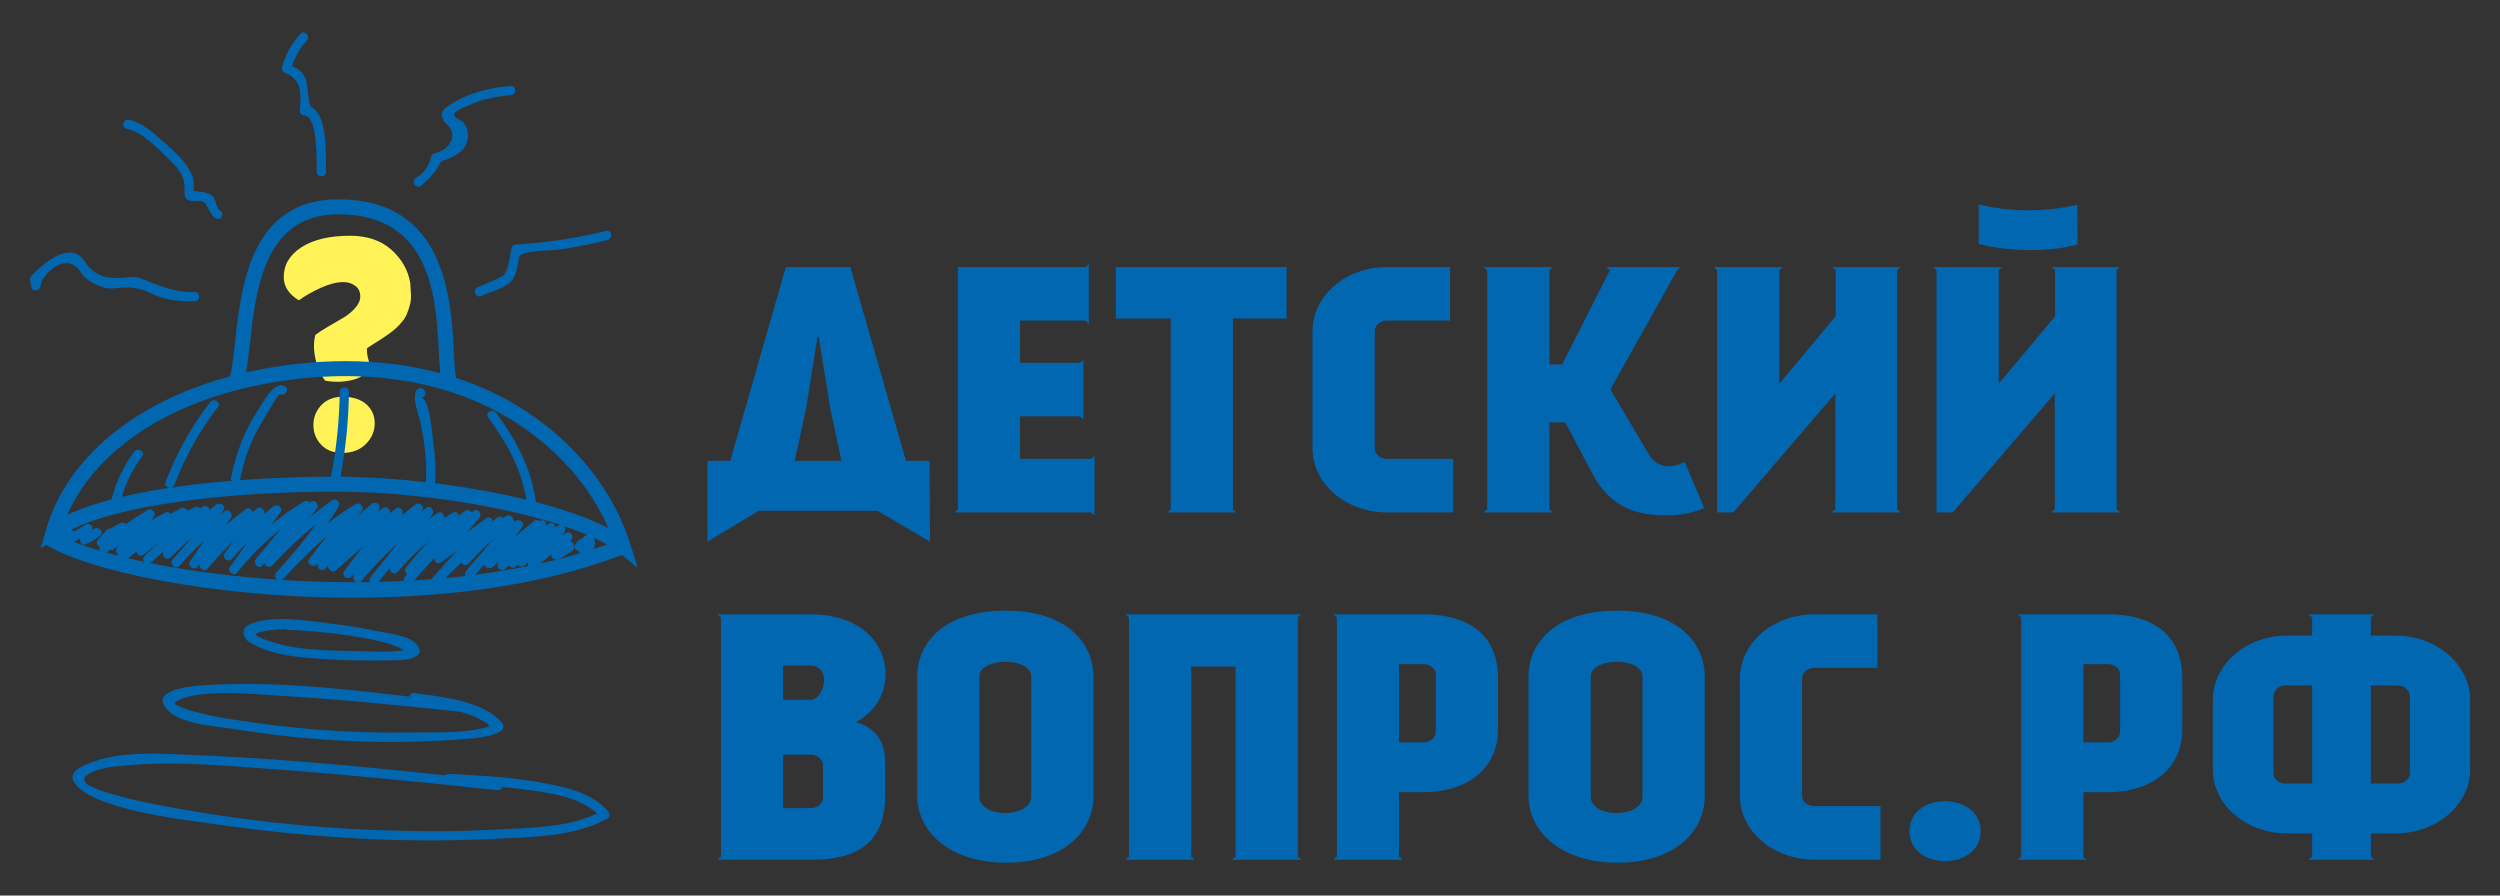
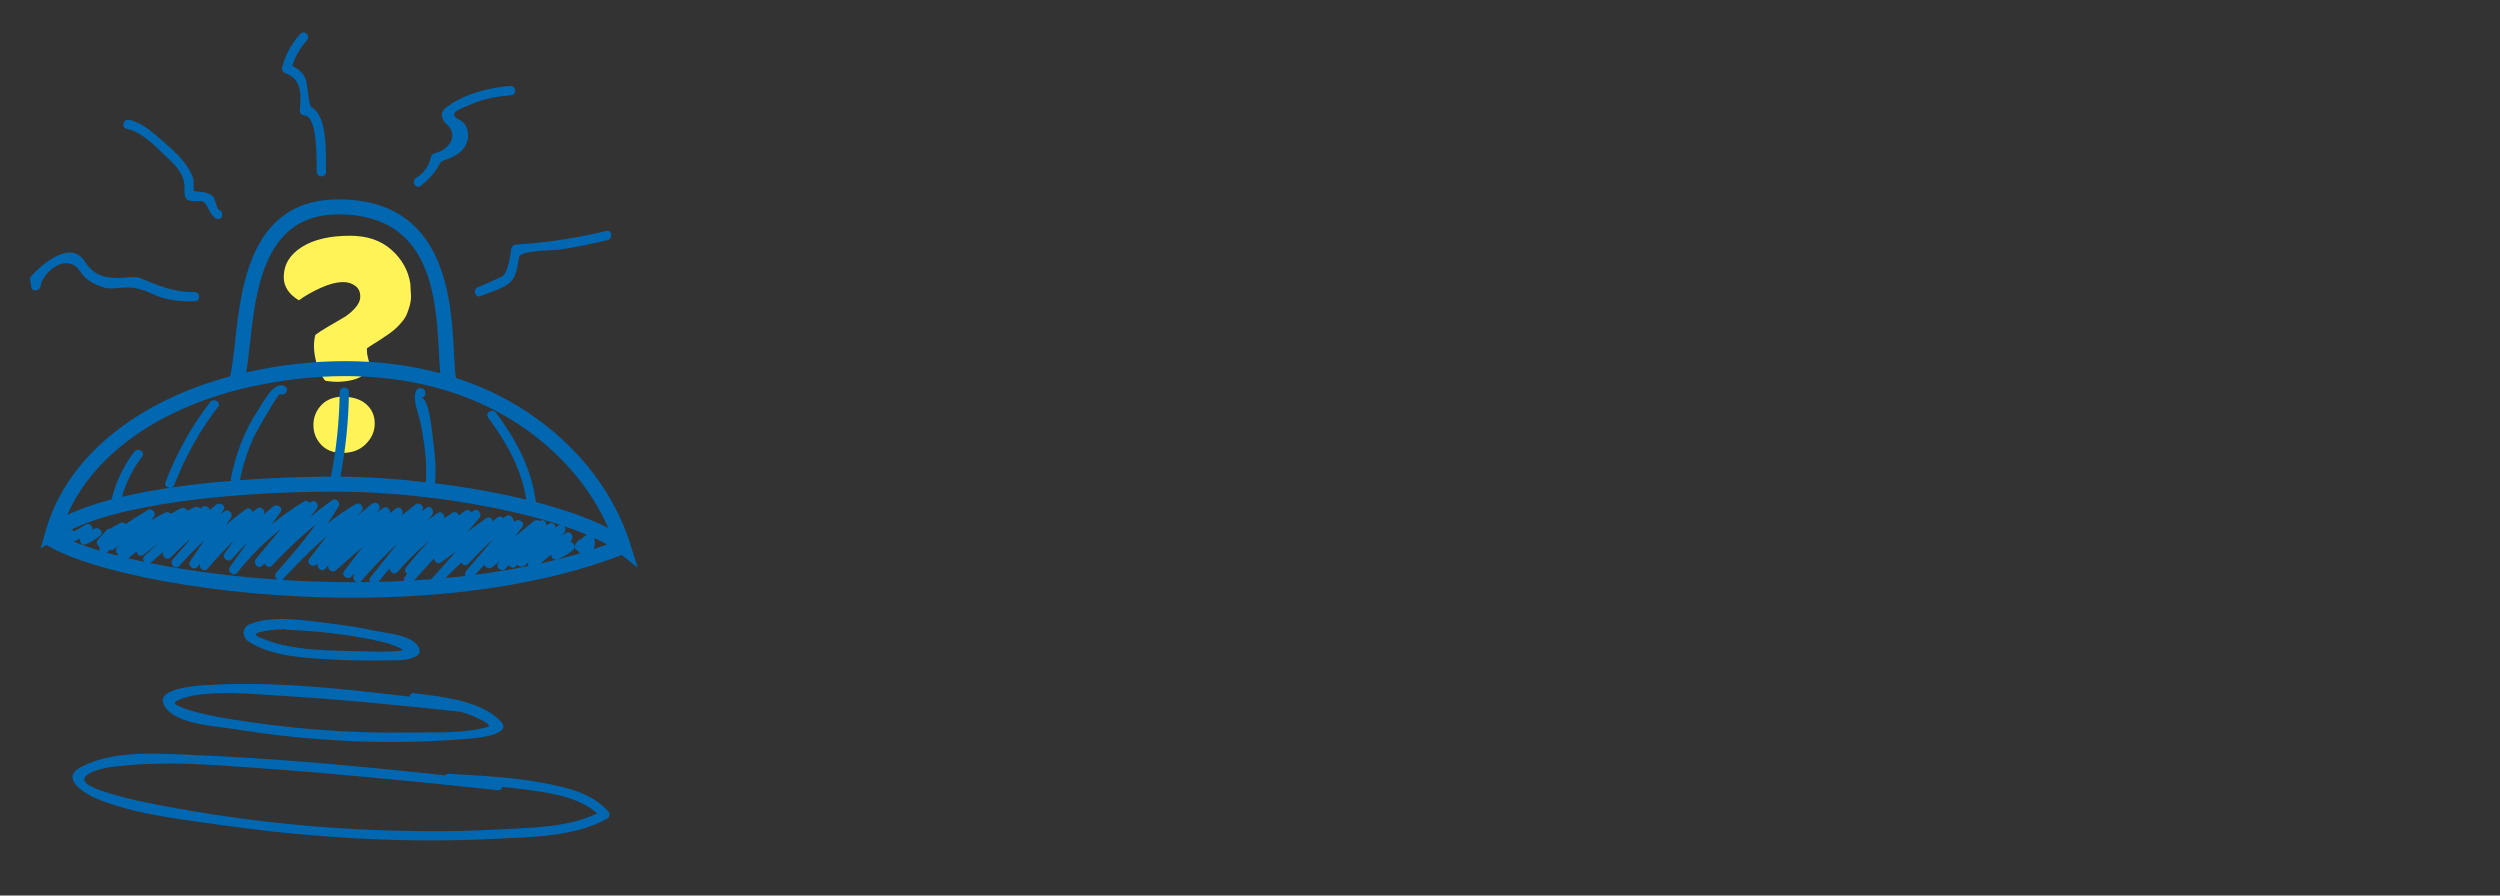
<svg xmlns="http://www.w3.org/2000/svg" width="134" height="48" viewBox="0 0 134 48" fill="none">
  <rect x="0" y="0" width="134" height="48" fill="#333333" stroke="none" />
  <path fill-rule="evenodd" clip-rule="evenodd" d="M16.168 13.246C15.529 13.653 15.209 14.189 15.209 14.852C15.209 15.357 15.479 15.772 16.02 16.097C16.345 15.859 16.735 15.636 17.188 15.43C17.642 15.223 18.049 15.12 18.409 15.12C18.646 15.12 18.855 15.186 19.037 15.317C19.218 15.447 19.31 15.638 19.31 15.888C19.31 16.103 19.215 16.314 19.028 16.52C18.84 16.726 18.63 16.898 18.396 17.035C18.162 17.171 17.891 17.33 17.582 17.51C17.273 17.69 17.047 17.838 16.902 17.954C16.804 18.326 16.805 18.749 16.906 19.223C17.007 19.697 17.182 20.09 17.43 20.404C17.893 20.492 18.364 20.483 18.844 20.378C19.324 20.274 19.659 20.027 19.85 19.637C19.833 19.579 19.811 19.503 19.785 19.411C19.759 19.317 19.741 19.253 19.733 19.218C19.724 19.183 19.712 19.133 19.698 19.066C19.683 18.999 19.674 18.937 19.672 18.878C19.668 18.82 19.667 18.751 19.667 18.669C19.725 18.629 19.812 18.571 19.928 18.495C20.116 18.379 20.282 18.274 20.425 18.182C20.569 18.089 20.718 17.988 20.871 17.878C21.024 17.768 21.152 17.663 21.256 17.564C21.358 17.466 21.463 17.352 21.57 17.221C21.676 17.091 21.756 16.96 21.809 16.83C21.862 16.7 21.914 16.548 21.963 16.373C22.013 16.2 22.035 16.019 22.029 15.83C22.023 15.642 22.01 15.426 21.991 15.183C21.876 14.482 21.537 13.881 20.975 13.384C20.413 12.885 19.676 12.636 18.764 12.636C17.673 12.636 16.808 12.839 16.168 13.246ZM17.185 21.755C16.927 22.05 16.799 22.393 16.799 22.784C16.799 23.188 16.936 23.537 17.209 23.832C17.484 24.128 17.866 24.276 18.357 24.276C18.878 24.276 19.297 24.116 19.612 23.797C19.928 23.479 20.085 23.112 20.085 22.697C20.085 22.276 19.932 21.931 19.626 21.662C19.32 21.393 18.874 21.259 18.291 21.259C17.81 21.294 17.441 21.459 17.185 21.755Z" fill="#FFF358" />
  <path d="M18.246 25.549C19.685 25.561 21.253 25.664 22.828 25.844C22.898 24.775 22.755 23.734 22.543 22.683C22.451 22.223 22.114 21.445 22.283 20.99C22.319 20.892 22.407 20.797 22.522 20.807C22.537 20.809 22.551 20.81 22.566 20.811C22.882 20.838 22.885 21.335 22.566 21.307C23.021 21.346 23.167 23.269 23.221 23.665C23.324 24.415 23.376 25.148 23.32 25.903C25.005 26.113 26.684 26.411 28.211 26.782C27.934 25.093 27.191 23.788 26.166 22.378C25.978 22.118 26.408 21.871 26.594 22.127C27.711 23.665 28.462 25.061 28.728 26.912C30.251 27.309 31.598 27.78 32.608 28.31C31.284 25.273 28.573 22.727 25.159 21.368C23.142 20.566 20.901 20.159 18.497 20.159C16.905 20.159 15.259 20.339 13.604 20.693C8.704 21.742 5.053 24.285 3.607 27.596C4.303 27.272 5.11 26.999 5.981 26.769C6.207 25.843 6.612 24.986 7.191 24.218C7.381 23.966 7.813 24.213 7.619 24.468C7.121 25.13 6.758 25.851 6.532 26.632C8.388 26.192 10.481 25.929 12.402 25.773C12.378 25.726 12.369 25.67 12.382 25.607C12.635 24.359 13.081 23.128 13.786 22.06C14.039 21.677 14.653 20.396 15.257 20.696C15.543 20.838 15.291 21.266 15.006 21.124C14.915 21.078 13.717 23.168 13.607 23.411C13.267 24.163 13.024 24.928 12.86 25.737C14.896 25.586 16.693 25.552 17.742 25.548C18.035 24.049 18.189 22.542 18.208 21.013C18.213 20.694 18.708 20.693 18.704 21.013C18.685 22.542 18.532 24.051 18.246 25.549ZM24.059 41.975C25.513 42.055 26.965 42.151 28.407 42.352C29.734 42.537 31.316 42.791 32.25 43.836C32.267 43.706 32.283 43.576 32.3 43.446C30.63 44.401 28.346 44.362 26.479 44.468C24.529 44.578 22.573 44.569 20.621 44.507C16.421 44.373 12.224 43.889 8.103 43.069C7.182 42.886 6.27 42.668 5.383 42.362C5.077 42.257 3.747 41.798 5.149 41.299C5.727 41.094 6.379 41.063 6.982 41.01C9.112 40.82 11.285 40.986 13.411 41.136C17.843 41.447 22.268 41.88 26.684 42.355C27.002 42.389 26.998 41.893 26.684 41.859C21.346 41.285 15.979 40.7 10.613 40.48C8.651 40.399 6.104 40.162 4.308 41.13C3.137 41.76 4.714 42.627 5.251 42.84C7.407 43.698 9.929 43.942 12.211 44.268C14.566 44.604 16.937 44.817 19.312 44.946C21.699 45.075 24.092 45.081 26.479 44.963C28.415 44.868 30.819 44.864 32.55 43.874C32.695 43.791 32.706 43.602 32.6 43.485C31.751 42.535 30.488 42.235 29.283 41.997C27.569 41.659 25.8 41.574 24.059 41.479C23.739 41.461 23.741 41.958 24.059 41.975ZM15.431 33.76C16.961 33.815 18.472 33.988 19.973 34.289C20.229 34.343 20.485 34.402 20.739 34.466C20.802 34.481 21.798 34.833 21.551 34.866C20.711 34.977 19.823 34.911 18.977 34.897C17.292 34.867 15.42 34.847 13.861 34.139C13.201 33.839 15.007 33.725 15.192 33.726C15.986 33.726 16.782 33.813 17.571 33.893C17.889 33.925 17.885 33.429 17.571 33.397C16.276 33.265 14.656 32.95 13.404 33.45C12.921 33.643 12.971 34.177 13.38 34.426C14.624 35.186 16.249 35.254 17.669 35.344C18.712 35.41 19.762 35.41 20.807 35.398C21.313 35.391 21.938 35.423 22.377 35.13C22.477 35.063 22.512 34.966 22.491 34.849C22.349 34.055 20.718 33.946 20.104 33.811C18.573 33.474 16.997 33.321 15.431 33.264C15.112 33.253 15.113 33.749 15.431 33.76ZM22.187 37.646C22.992 37.752 23.776 37.905 24.56 38.114C24.793 38.179 25.025 38.253 25.253 38.334C24.945 38.23 26.607 38.841 26.115 38.975C24.792 39.334 23.193 39.239 21.832 39.263C18.607 39.317 15.37 39.039 12.189 38.519C11.537 38.412 10.893 38.272 10.256 38.097C9.983 38.021 9.72 37.919 9.466 37.791C9.033 37.58 10.274 37.3 10.217 37.31C11.732 37.02 13.374 37.189 14.901 37.282C18.217 37.483 21.529 37.811 24.832 38.167C25.151 38.202 25.147 37.705 24.832 37.671C20.279 37.18 15.489 36.417 10.905 36.732C10.563 36.755 8.454 36.893 8.748 37.689C9.168 38.825 11.533 38.911 12.492 39.068C16.637 39.745 20.904 39.955 25.09 39.597C25.297 39.58 27.535 39.424 26.856 38.681C25.813 37.538 23.619 37.339 22.187 37.151C21.871 37.109 21.875 37.605 22.187 37.646ZM32.498 12.377C30.893 12.766 29.272 13.011 27.624 13.114C27.509 13.121 27.431 13.223 27.41 13.327C27.335 13.695 27.247 14.649 26.895 14.824C26.473 15.035 26.03 15.212 25.599 15.405C25.308 15.537 25.493 15.997 25.785 15.866C26.245 15.659 26.913 15.494 27.301 15.171C27.708 14.832 27.724 14.267 27.824 13.774C27.896 13.419 29.637 13.424 29.953 13.381C30.832 13.261 31.7 13.078 32.561 12.869C32.868 12.794 32.809 12.302 32.498 12.377ZM2.173 15.331C2.261 14.617 3.6 13.463 4.294 14.546C4.606 15.032 5.081 15.264 5.609 15.421C5.859 15.494 6.137 15.451 6.388 15.429C7.129 15.363 7.528 15.454 8.203 15.77C8.901 16.097 9.676 16.167 10.434 16.152C10.754 16.147 10.755 15.65 10.434 15.656C9.321 15.678 8.51 15.309 7.513 14.906C7.284 14.813 6.981 14.861 6.746 14.879C5.809 14.953 5.088 14.867 4.538 14.007C3.787 12.835 2.255 14.153 1.672 14.801C1.599 14.883 1.573 15.003 1.634 15.101C1.648 15.178 1.663 15.254 1.677 15.331C1.638 15.648 2.135 15.643 2.173 15.331ZM6.79 6.902C7.663 7.088 8.39 7.91 9.02 8.499C9.458 8.91 9.869 9.355 9.891 9.998C9.899 10.202 9.863 10.371 9.934 10.565C10.049 10.881 10.57 10.747 10.805 10.782C11.143 10.831 11.208 11.56 11.613 11.722C11.909 11.841 12.037 11.361 11.744 11.244C11.613 11.191 11.552 10.71 11.442 10.567C11.322 10.407 11.118 10.357 10.937 10.303C10.885 10.288 10.38 10.268 10.379 10.216C10.376 9.936 10.411 9.655 10.293 9.39C9.945 8.611 9.303 8.066 8.668 7.516C8.153 7.069 7.604 6.569 6.922 6.424C6.61 6.358 6.477 6.836 6.79 6.902ZM16.099 1.815C15.614 2.359 15.311 2.909 15.119 3.614C15.082 3.752 15.165 3.873 15.292 3.919C16.242 4.262 16.124 5.185 16.068 5.942C16.058 6.083 16.189 6.18 16.317 6.189C17.053 6.242 16.957 8.684 16.977 9.212C16.988 9.531 17.484 9.532 17.473 9.212C17.441 8.344 17.604 6.274 16.703 5.746C16.515 5.636 16.511 4.54 16.373 4.211C16.192 3.783 15.831 3.587 15.424 3.441C15.482 3.542 15.539 3.644 15.597 3.745C15.766 3.126 16.019 2.649 16.449 2.166C16.661 1.928 16.311 1.576 16.099 1.815ZM27.343 4.608C26.128 4.708 24.849 5.039 23.868 5.796C23.75 5.887 23.634 6.107 23.697 6.257C23.732 6.342 23.776 6.51 23.865 6.582C24.625 7.191 24.144 8.003 23.311 8.213C23.193 8.243 23.124 8.304 23.096 8.425C22.986 8.919 22.71 9.296 22.268 9.556C22.022 9.759 22.315 10.159 22.562 9.956C22.919 9.661 23.19 9.399 23.442 9.002C23.537 8.852 23.583 8.668 23.776 8.603C24.368 8.407 24.982 8.103 25.079 7.413C25.128 7.06 25.004 6.604 24.652 6.437C23.845 6.053 24.829 5.781 25.27 5.584C25.942 5.283 26.675 5.161 27.403 5.101C27.722 5.075 27.662 4.583 27.343 4.608ZM18.905 32.037C11.515 32.037 4.762 30.617 2.474 29.2L2.174 29.398L2.482 28.347C3.597 24.545 7.242 21.543 12.333 20.174C12.444 19.717 12.515 19.081 12.594 18.36C12.932 15.303 13.442 10.685 18.135 10.685C23.901 10.685 24.18 16.02 24.331 18.886C24.359 19.426 24.384 19.906 24.437 20.255C24.782 20.368 25.122 20.49 25.456 20.623C29.497 22.231 32.611 25.426 33.785 29.17L34.181 30.431L33.332 29.749C28.988 31.413 23.806 32.037 18.905 32.037ZM3.229 28.706C7.307 30.834 22.33 32.836 32.533 29.187C29.855 27.634 23.423 26.35 17.973 26.35C12.644 26.354 6.04 26.976 3.229 28.706ZM23.599 20.006C23.569 19.688 23.55 19.323 23.529 18.927C23.374 15.965 23.14 11.488 18.135 11.488C14.161 11.488 13.716 15.511 13.391 18.447C13.329 19.01 13.273 19.524 13.196 19.961L13.436 19.908C15.146 19.542 16.849 19.357 18.497 19.357C20.29 19.357 21.998 19.575 23.599 20.006ZM11.258 21.558C10.252 22.87 9.462 24.299 8.873 25.842C8.759 26.142 9.239 26.27 9.351 25.974C9.925 24.471 10.708 23.085 11.686 21.809C11.881 21.555 11.449 21.308 11.258 21.558Z" fill="#0267B1" />
  <path d="M30.948 29.024C30.914 29.074 30.88 29.124 30.846 29.174C30.684 29.416 31.037 29.663 31.236 29.475C31.395 29.324 31.563 29.186 31.744 29.062C31.644 28.933 31.544 28.803 31.444 28.673C31.27 28.875 31.122 29.092 31.005 29.331C30.888 29.573 31.196 29.853 31.394 29.632C31.532 29.48 31.669 29.328 31.806 29.176C31.668 29.14 31.53 29.103 31.391 29.067C31.406 29.143 31.381 29.206 31.341 29.269C31.169 29.54 31.599 29.789 31.77 29.52C31.883 29.341 31.909 29.141 31.87 28.934C31.835 28.754 31.575 28.693 31.455 28.825C31.318 28.977 31.181 29.13 31.044 29.282C31.174 29.381 31.304 29.482 31.434 29.582C31.531 29.381 31.649 29.193 31.795 29.024C31.868 28.939 31.893 28.824 31.833 28.723C31.769 28.613 31.606 28.558 31.494 28.634C31.279 28.782 31.075 28.945 30.885 29.124C31.015 29.224 31.145 29.325 31.275 29.425C31.309 29.375 31.342 29.325 31.377 29.274C31.556 29.008 31.126 28.76 30.948 29.024ZM5.714 28.412C5.562 28.58 5.41 28.747 5.257 28.915C5.043 29.151 5.388 29.501 5.608 29.267C5.928 28.925 6.271 28.672 6.69 28.464C6.577 28.351 6.464 28.238 6.351 28.125C6.048 28.521 5.733 28.89 5.394 29.255C5.177 29.488 5.521 29.835 5.745 29.606C6.362 28.974 7.032 28.447 7.794 27.998C7.694 27.868 7.593 27.738 7.493 27.608C6.986 28.136 6.448 28.596 5.843 29.012C5.943 29.142 6.043 29.271 6.143 29.401C6.755 28.768 7.419 28.229 8.167 27.763C8.054 27.65 7.941 27.537 7.828 27.424C7.374 28.115 6.865 28.746 6.288 29.338C6.065 29.567 6.412 29.916 6.639 29.689C7.369 28.959 8.168 28.379 9.085 27.91C8.985 27.78 8.884 27.651 8.784 27.52C7.988 28.323 7.154 29.074 6.273 29.783C6.389 29.899 6.506 30.016 6.623 30.133C7.599 29.122 8.691 28.315 9.941 27.678C9.841 27.548 9.74 27.419 9.64 27.289C8.959 28.04 8.233 28.709 7.421 29.318C7.522 29.447 7.622 29.577 7.722 29.707C8.584 28.823 9.551 28.141 10.67 27.621C10.569 27.491 10.469 27.361 10.369 27.232C9.523 28.113 8.651 28.965 7.752 29.793C7.515 30.011 7.865 30.356 8.102 30.144C9.101 29.249 10.123 28.383 11.168 27.542C11.05 27.425 10.934 27.308 10.817 27.191C10.143 27.969 9.47 28.746 8.797 29.524C8.589 29.763 8.918 30.102 9.147 29.875C10.032 28.997 10.957 28.176 11.935 27.403C11.806 27.303 11.675 27.202 11.545 27.102C10.847 28.116 10.087 29.074 9.258 29.985C9.375 30.101 9.492 30.218 9.609 30.335C10.43 29.412 11.317 28.578 12.297 27.825C12.184 27.712 12.07 27.599 11.958 27.486C11.367 28.354 10.776 29.222 10.185 30.09C10.027 30.322 10.393 30.606 10.575 30.391C11.425 29.382 12.365 28.497 13.432 27.719C13.332 27.589 13.232 27.459 13.132 27.329C12.346 28.265 11.56 29.2 10.774 30.136C10.891 30.253 11.008 30.369 11.125 30.487C11.999 29.441 12.962 28.506 14.043 27.675C13.931 27.562 13.817 27.449 13.705 27.336C13.148 28.114 12.592 28.892 12.036 29.671C11.871 29.901 12.239 30.181 12.425 29.971C13.219 29.076 14.07 28.257 14.997 27.498C14.867 27.398 14.737 27.298 14.607 27.198C13.844 28.265 13.08 29.332 12.318 30.4C12.154 30.628 12.531 30.92 12.707 30.7C13.788 29.346 15.05 28.225 16.527 27.316C16.426 27.186 16.326 27.056 16.226 26.927C15.391 27.936 14.556 28.945 13.72 29.954C13.837 30.072 13.954 30.189 14.07 30.305C14.95 29.21 15.911 28.206 16.968 27.28C16.851 27.163 16.734 27.046 16.617 26.93C15.825 27.94 15.032 28.95 14.239 29.96C14.047 30.204 14.368 30.551 14.59 30.311C15.647 29.167 16.794 28.146 18.058 27.235C17.945 27.121 17.832 27.009 17.718 26.895C16.908 28.283 15.875 29.49 14.813 30.689C14.603 30.926 14.943 31.274 15.164 31.04C16.431 29.696 17.709 28.389 19.317 27.448C19.217 27.319 19.117 27.189 19.017 27.059C18.136 27.975 17.324 28.941 16.571 29.964C16.399 30.198 16.764 30.452 16.961 30.265C18.027 29.25 19.131 28.285 20.279 27.363C20.162 27.246 20.045 27.129 19.928 27.012C18.933 28.011 17.987 29.048 17.085 30.131C16.884 30.373 17.216 30.72 17.435 30.482C18.439 29.397 19.548 28.461 20.79 27.658C20.69 27.528 20.59 27.398 20.49 27.268C19.582 28.281 18.642 29.26 17.668 30.209C17.437 30.434 17.783 30.773 18.019 30.56C19.132 29.553 20.282 28.594 21.474 27.682C21.374 27.552 21.273 27.422 21.173 27.292C20.206 28.356 19.297 29.464 18.439 30.617C18.27 30.845 18.641 31.122 18.829 30.918C19.996 29.646 21.249 28.477 22.599 27.402C22.482 27.285 22.365 27.168 22.248 27.052C21.58 27.783 20.912 28.513 20.243 29.245C19.784 29.747 19.129 30.229 18.946 30.905C18.883 31.134 19.193 31.341 19.36 31.147C20.482 29.839 21.723 28.675 23.107 27.648C23.007 27.517 22.906 27.387 22.806 27.258C21.833 28.474 20.859 29.689 19.885 30.906C20.015 31.006 20.145 31.106 20.274 31.206C21.253 29.935 22.389 28.852 23.701 27.93L23.401 27.54C22.586 28.463 21.77 29.386 20.955 30.308C21.072 30.425 21.189 30.542 21.306 30.659C22.241 29.579 23.287 28.677 24.498 27.917C24.398 27.787 24.298 27.657 24.197 27.527C23.426 28.508 22.625 29.461 21.791 30.389C21.921 30.489 22.051 30.59 22.181 30.69C23.04 29.571 24.033 28.621 25.186 27.808C25.085 27.678 24.985 27.549 24.885 27.419C23.825 28.581 22.765 29.744 21.705 30.907C21.822 31.023 21.939 31.14 22.056 31.258C23.094 29.934 24.277 28.788 25.643 27.804C25.543 27.675 25.443 27.545 25.343 27.415C24.672 28.194 24.003 28.974 23.332 29.753C23.161 29.953 23.391 30.317 23.633 30.143C24.526 29.497 25.42 28.851 26.313 28.206C26.213 28.076 26.113 27.945 26.012 27.816C25.046 28.894 24.079 29.972 23.113 31.051C22.901 31.288 23.239 31.633 23.464 31.402C24.586 30.247 25.759 29.15 26.986 28.107C26.869 27.99 26.752 27.872 26.635 27.756C26.008 28.46 25.382 29.165 24.755 29.869C24.544 30.107 24.889 30.457 25.106 30.219C25.827 29.43 26.595 28.71 27.43 28.041C27.3 28.024 27.17 28.008 27.04 27.991C27.146 28.168 25.191 30.343 24.986 30.602C24.791 30.846 25.121 31.196 25.336 30.952C26.163 30.017 27.033 29.133 27.956 28.292C27.826 28.192 27.696 28.092 27.566 27.991C27.045 28.693 26.524 29.395 26.003 30.097C25.822 30.339 26.192 30.563 26.392 30.398C27.245 29.696 28.098 28.994 28.95 28.292C28.834 28.174 28.716 28.058 28.599 27.941C27.98 28.672 27.36 29.403 26.741 30.134C26.87 30.235 27 30.335 27.13 30.435C27.722 29.635 28.392 28.959 29.186 28.36C29.085 28.23 28.985 28.1 28.885 27.97C28.314 28.643 27.777 29.334 27.266 30.054C27.103 30.284 27.472 30.566 27.655 30.354C28.264 29.655 28.919 29.048 29.671 28.504C29.571 28.374 29.471 28.244 29.37 28.114C28.78 28.712 28.241 29.341 27.736 30.012C27.559 30.247 27.928 30.494 28.125 30.312C28.794 29.703 29.481 29.125 30.202 28.577C30.101 28.447 30.001 28.317 29.901 28.187C29.387 28.821 28.874 29.455 28.36 30.088C28.162 30.332 28.473 30.662 28.711 30.439C29.289 29.897 29.904 29.423 30.576 29.002C30.475 28.872 30.375 28.742 30.275 28.612C30.003 28.939 29.786 29.253 29.584 29.63C29.462 29.86 29.702 30.074 29.924 29.97C30.201 29.839 30.436 29.699 30.681 29.514C30.934 29.325 30.687 28.894 30.431 29.087C30.186 29.27 29.951 29.411 29.673 29.541C29.787 29.654 29.9 29.768 30.013 29.881C30.17 29.545 30.374 29.239 30.626 28.963C30.797 28.757 30.578 28.415 30.325 28.573C29.614 29.019 28.972 29.514 28.36 30.088C28.477 30.205 28.594 30.322 28.711 30.439C29.225 29.805 29.738 29.172 30.252 28.538C30.414 28.337 30.193 27.965 29.951 28.149C29.198 28.722 28.474 29.323 27.774 29.962C27.904 30.062 28.034 30.162 28.164 30.262C28.645 29.624 29.16 29.033 29.721 28.464C29.914 28.27 29.654 27.906 29.421 28.075C28.638 28.642 27.94 29.273 27.305 30.004C27.435 30.104 27.564 30.204 27.694 30.304C28.18 29.62 28.693 28.96 29.236 28.321C29.406 28.121 29.175 27.751 28.936 27.932C28.075 28.581 27.343 29.318 26.702 30.185C26.534 30.411 26.91 30.698 27.091 30.485C27.711 29.754 28.331 29.023 28.95 28.292C29.159 28.046 28.846 27.738 28.599 27.941C27.747 28.643 26.894 29.345 26.042 30.047C26.171 30.147 26.301 30.247 26.431 30.347C26.952 29.645 27.473 28.944 27.994 28.241C28.17 28.005 27.803 27.76 27.605 27.941C26.682 28.782 25.812 29.666 24.986 30.602C25.103 30.718 25.22 30.835 25.336 30.952C26.034 30.073 26.731 29.194 27.428 28.315C27.589 28.113 27.593 27.948 27.469 27.741C27.38 27.592 27.203 27.591 27.079 27.691C26.245 28.359 25.477 29.079 24.755 29.869C24.872 29.986 24.989 30.102 25.106 30.219C25.733 29.515 26.359 28.811 26.986 28.107C27.2 27.866 26.878 27.549 26.635 27.756C25.408 28.799 24.235 29.896 23.113 31.051C23.23 31.168 23.347 31.285 23.464 31.402C24.43 30.323 25.397 29.245 26.363 28.166C26.541 27.968 26.302 27.604 26.063 27.777C25.169 28.423 24.276 29.069 23.382 29.714C23.483 29.844 23.583 29.974 23.683 30.104C24.353 29.325 25.023 28.545 25.694 27.765C25.865 27.565 25.635 27.201 25.393 27.376C23.995 28.383 22.77 29.549 21.705 30.907C21.513 31.151 21.835 31.499 22.056 31.258C23.116 30.094 24.176 28.932 25.236 27.769C25.417 27.57 25.175 27.21 24.935 27.379C23.713 28.242 22.663 29.253 21.752 30.439C21.579 30.664 21.955 30.947 22.142 30.74C22.976 29.812 23.777 28.859 24.548 27.878C24.71 27.671 24.505 27.327 24.248 27.489C23.005 28.269 21.917 29.198 20.955 30.308C20.747 30.548 21.093 30.9 21.306 30.659C22.122 29.736 22.936 28.813 23.751 27.89C23.928 27.69 23.693 27.331 23.451 27.501C22.069 28.473 20.877 29.617 19.846 30.956C19.675 31.178 20.06 31.475 20.235 31.256C21.21 30.04 22.183 28.825 23.157 27.608C23.318 27.408 23.101 27.037 22.857 27.219C21.439 28.272 20.16 29.455 19.009 30.796C19.148 30.876 19.286 30.957 19.424 31.037C19.605 30.372 20.474 29.727 20.928 29.23C21.485 28.62 22.042 28.011 22.599 27.402C22.82 27.161 22.494 26.856 22.248 27.052C20.898 28.126 19.645 29.295 18.478 30.567C18.608 30.667 18.738 30.767 18.867 30.867C19.701 29.747 20.585 28.676 21.524 27.643C21.704 27.445 21.457 27.075 21.224 27.253C19.998 28.191 18.813 29.174 17.668 30.209C17.785 30.326 17.902 30.443 18.019 30.56C18.993 29.611 19.933 28.632 20.84 27.619C21.021 27.417 20.787 27.07 20.54 27.229C19.263 28.055 18.118 29.014 17.085 30.131C17.202 30.247 17.319 30.365 17.435 30.482C18.337 29.399 19.284 28.361 20.279 27.363C20.51 27.132 20.172 26.817 19.928 27.012C18.781 27.934 17.677 28.9 16.61 29.914C16.74 30.014 16.869 30.114 16.999 30.215C17.728 29.225 18.515 28.295 19.367 27.41C19.562 27.207 19.313 26.876 19.066 27.02C17.423 27.981 16.111 29.312 14.813 30.689C14.931 30.805 15.047 30.923 15.164 31.04C16.255 29.808 17.314 28.571 18.147 27.145C18.265 26.943 18.017 26.655 17.808 26.806C16.511 27.741 15.325 28.786 14.239 29.96C14.356 30.077 14.473 30.193 14.59 30.311C15.383 29.3 16.175 28.29 16.968 27.28C17.162 27.033 16.863 26.715 16.617 26.93C15.56 27.856 14.6 28.859 13.72 29.954C13.523 30.201 13.866 30.553 14.07 30.305C14.906 29.296 15.742 28.287 16.577 27.277C16.747 27.07 16.531 26.731 16.276 26.888C14.766 27.817 13.464 28.963 12.356 30.35C12.486 30.45 12.616 30.55 12.745 30.65C13.509 29.582 14.272 28.515 15.035 27.448C15.211 27.202 14.848 26.982 14.646 27.147C13.72 27.906 12.868 28.724 12.074 29.62C12.204 29.721 12.334 29.821 12.463 29.921C13.02 29.143 13.576 28.364 14.133 27.586C14.273 27.39 13.989 27.096 13.793 27.247C12.678 28.104 11.677 29.056 10.774 30.136C10.57 30.379 10.918 30.732 11.125 30.487C11.911 29.551 12.697 28.616 13.482 27.68C13.651 27.48 13.425 27.114 13.182 27.291C12.083 28.093 11.102 28.998 10.224 30.04C10.354 30.14 10.483 30.24 10.613 30.34C11.204 29.472 11.795 28.604 12.386 27.736C12.521 27.538 12.245 27.244 12.046 27.397C11.033 28.176 10.108 29.029 9.258 29.985C9.047 30.222 9.393 30.573 9.609 30.335C10.467 29.392 11.251 28.402 11.974 27.352C12.147 27.101 11.787 26.892 11.584 27.052C10.607 27.825 9.681 28.646 8.797 29.524C8.913 29.641 9.03 29.758 9.147 29.875C9.82 29.097 10.494 28.319 11.168 27.542C11.38 27.297 11.064 26.992 10.817 27.191C9.772 28.032 8.751 28.898 7.752 29.793C7.869 29.91 7.985 30.026 8.102 30.144C9.002 29.316 9.874 28.463 10.72 27.582C10.924 27.37 10.668 27.077 10.419 27.192C9.257 27.733 8.265 28.44 7.371 29.356C7.18 29.551 7.44 29.919 7.672 29.746C8.515 29.114 9.282 28.421 9.991 27.639C10.182 27.427 9.943 27.121 9.691 27.249C8.4 27.908 7.278 28.741 6.273 29.783C6.045 30.018 6.379 30.329 6.623 30.133C7.504 29.425 8.339 28.673 9.135 27.871C9.34 27.665 9.081 27.355 8.834 27.482C7.877 27.971 7.047 28.578 6.288 29.338C6.405 29.455 6.522 29.572 6.639 29.689C7.248 29.064 7.777 28.404 8.256 27.674C8.393 27.465 8.124 27.206 7.917 27.335C7.131 27.825 6.437 28.384 5.792 29.05C5.602 29.248 5.855 29.604 6.093 29.44C6.731 29.001 7.306 28.518 7.844 27.959C8.038 27.758 7.789 27.424 7.543 27.57C6.744 28.042 6.044 28.59 5.394 29.255C5.511 29.372 5.628 29.488 5.745 29.606C6.112 29.21 6.452 28.803 6.779 28.375C6.944 28.159 6.639 27.938 6.44 28.036C5.967 28.271 5.618 28.531 5.257 28.915C5.374 29.032 5.491 29.15 5.608 29.267C5.761 29.098 5.913 28.93 6.065 28.763C6.28 28.526 5.93 28.174 5.714 28.412ZM3.295 28.518C3.244 28.569 3.194 28.62 3.143 28.671C2.913 28.901 3.251 29.22 3.494 29.021C3.607 28.928 3.719 28.867 3.851 28.807C3.729 28.714 3.608 28.621 3.486 28.527C3.468 28.637 3.441 28.731 3.4 28.834C3.332 29 3.538 29.207 3.705 29.139C4.102 28.977 4.477 28.785 4.835 28.548C4.711 28.477 4.586 28.405 4.462 28.334C4.472 28.499 4.453 28.623 4.345 28.761C4.211 28.929 4.327 29.28 4.586 29.175C4.874 29.059 5.123 28.913 5.364 28.718C5.612 28.516 5.259 28.168 5.013 28.367C4.841 28.506 4.659 28.614 4.454 28.697C4.535 28.835 4.615 28.973 4.695 29.111C4.881 28.877 4.975 28.637 4.958 28.334C4.948 28.158 4.751 28.01 4.585 28.12C4.264 28.332 3.93 28.515 3.573 28.661C3.674 28.762 3.776 28.864 3.878 28.966C3.92 28.863 3.946 28.769 3.965 28.659C4.003 28.435 3.806 28.286 3.601 28.379C3.43 28.456 3.287 28.552 3.143 28.671C3.261 28.787 3.377 28.904 3.494 29.021C3.545 28.97 3.595 28.92 3.646 28.869C3.872 28.643 3.521 28.292 3.295 28.518Z" fill="#0267B1" />
-   <path d="M43.82 18.056L43.199 21.923L42.598 24.703H45.104L44.504 21.887L43.883 18.056H43.82ZM49.847 29.033L47.03 27.376H40.673L37.918 29.033V24.703H39.14L42.122 14.313H45.58L48.562 24.703H49.825L49.847 29.033ZM58.194 14.313L58.359 14.153V17.343L58.172 17.183H54.673V19.445H57.883L58.069 19.285V22.493L57.883 22.315H54.673V24.596H58.483L58.669 24.436V27.625L58.483 27.465H51.152L51.339 27.305V14.313H58.194ZM68.963 14.313V17.075H66.084V27.305L66.271 27.465H62.564L62.75 27.305V17.075H59.81V14.313H68.963ZM73.686 24.043C73.686 24.346 73.975 24.596 74.348 24.596H77.89V27.465H74.348C72.132 27.465 70.351 25.932 70.351 24.043V17.753C70.351 15.846 72.132 14.314 74.348 14.314H77.724V17.183H74.348C73.975 17.183 73.686 17.432 73.686 17.753V24.043ZM91.351 27.233C90.71 27.501 90.026 27.625 89.363 27.625C87.914 27.625 86.526 27.34 85.49 25.647L83.897 22.636H83.047V27.304L83.234 27.465H79.506L79.713 27.304V14.473L79.506 14.313H83.234L83.047 14.473V19.534H83.731L86.298 14.473H86.278L86.092 14.313H90.088L89.902 14.473L86.319 20.871L88.37 24.346C88.804 25.077 89.591 25.149 90.295 24.756L91.351 27.233ZM98.207 14.313H101.873L101.687 14.474V27.305L101.894 27.465H98.166L98.374 27.305V21.085L92.906 27.465H92.036V14.474L91.85 14.313H95.557L95.37 14.474V20.568L98.394 16.951V14.474L98.207 14.313ZM106.057 10.963C107.817 11.373 109.578 11.373 111.338 10.981L111.359 13.101C109.847 13.53 107.59 13.494 106.057 13.066V10.963ZM109.971 14.313H113.636L113.45 14.474V27.305L113.658 27.465H109.93L110.137 27.305V21.085L104.669 27.465H103.799V14.474L103.613 14.313H107.32L107.134 14.474V20.568L110.157 16.951V14.474L109.971 14.313ZM44.11 42.765V40.983C44.089 40.679 43.799 40.449 43.468 40.449H41.977V43.317H43.468C43.82 43.317 44.11 43.068 44.11 42.765ZM41.977 37.508H43.53C44.255 37.33 44.544 35.672 43.406 35.672H41.977V37.508ZM47.465 36.135C47.465 36.92 47.134 38.024 45.891 38.702C46.761 38.969 47.445 39.556 47.445 40.858V42.658C47.445 44.975 46.16 46.079 43.551 46.079H38.456L38.643 45.919V33.088L38.456 32.928H43.489C45.87 32.928 47.465 34.282 47.465 36.135ZM55.273 36.26C55.273 35.191 52.499 35.227 52.499 36.26V42.693C52.499 43.887 55.273 43.869 55.273 42.693V36.26ZM58.608 36.26V42.693C58.608 44.493 57.096 46.24 53.927 46.24C50.822 46.24 49.164 44.493 49.164 42.693V36.26C49.164 34.46 50.593 32.732 53.927 32.732C57.158 32.732 58.608 34.46 58.608 36.26ZM69.564 45.919L69.75 46.08H66.043L66.229 45.919V35.726H63.848V45.919L64.035 46.08H60.327L60.514 45.919V33.088L60.327 32.927H69.75L69.564 33.088V45.919ZM76.958 36.153C76.958 35.85 76.668 35.601 76.316 35.601H74.99V39.789H76.316C76.668 39.789 76.958 39.539 76.958 39.218V36.153ZM80.292 39.093C80.292 41.304 78.511 42.461 76.316 42.461H74.99V45.919L75.177 46.08H71.471L71.656 45.919V33.088L71.471 32.927H76.316C78.511 32.927 80.292 33.872 80.292 36.349V39.093ZM88.038 36.26C88.038 35.191 85.264 35.227 85.264 36.26V42.693C85.264 43.887 88.038 43.869 88.038 42.693V36.26ZM91.373 36.26V42.693C91.373 44.493 89.861 46.24 86.693 46.24C83.586 46.24 81.929 44.493 81.929 42.693V36.26C81.929 34.46 83.358 32.732 86.693 32.732C89.923 32.732 91.373 34.46 91.373 36.26ZM96.592 42.658C96.592 42.96 96.882 43.21 97.255 43.21H100.796V46.079H97.255C95.038 46.079 93.258 44.547 93.258 42.658V36.367C93.258 34.46 95.038 32.928 97.255 32.928H100.631V35.797H97.255C96.882 35.797 96.592 36.047 96.592 36.367V42.658ZM106.16 44.547C106.16 46.703 102.35 46.686 102.35 44.547C102.35 42.408 106.16 42.408 106.16 44.547ZM113.637 36.153C113.637 35.85 113.347 35.601 112.995 35.601H111.669V39.789H112.995C113.347 39.789 113.637 39.539 113.637 39.218V36.153ZM116.971 39.093C116.971 41.304 115.19 42.461 112.995 42.461H111.669V45.919L111.856 46.08H108.149L108.335 45.919V33.088L108.149 32.927H112.995C115.19 32.927 116.971 33.872 116.971 36.349V39.093ZM129.17 41.446V37.312C129.17 37.009 128.88 36.741 128.507 36.741H127.078V41.999H128.507C128.88 41.999 129.17 41.749 129.17 41.446ZM123.93 41.999V36.741H122.502C122.15 36.741 121.86 37.009 121.86 37.312V41.446C121.86 41.749 122.15 41.999 122.502 41.999H123.93ZM132.401 41.25C132.401 43.139 130.599 44.672 128.404 44.672H127.078V45.919L127.264 46.08H123.723L123.93 45.919V44.672H122.584C120.389 44.672 118.608 43.139 118.608 41.25V37.507C118.608 35.619 120.389 34.069 122.584 34.069H123.93V33.088L123.723 32.927H127.264L127.078 33.088V34.069H128.404C130.599 34.069 132.401 35.619 132.401 37.507V41.25Z" fill="#0267B1" />
</svg>